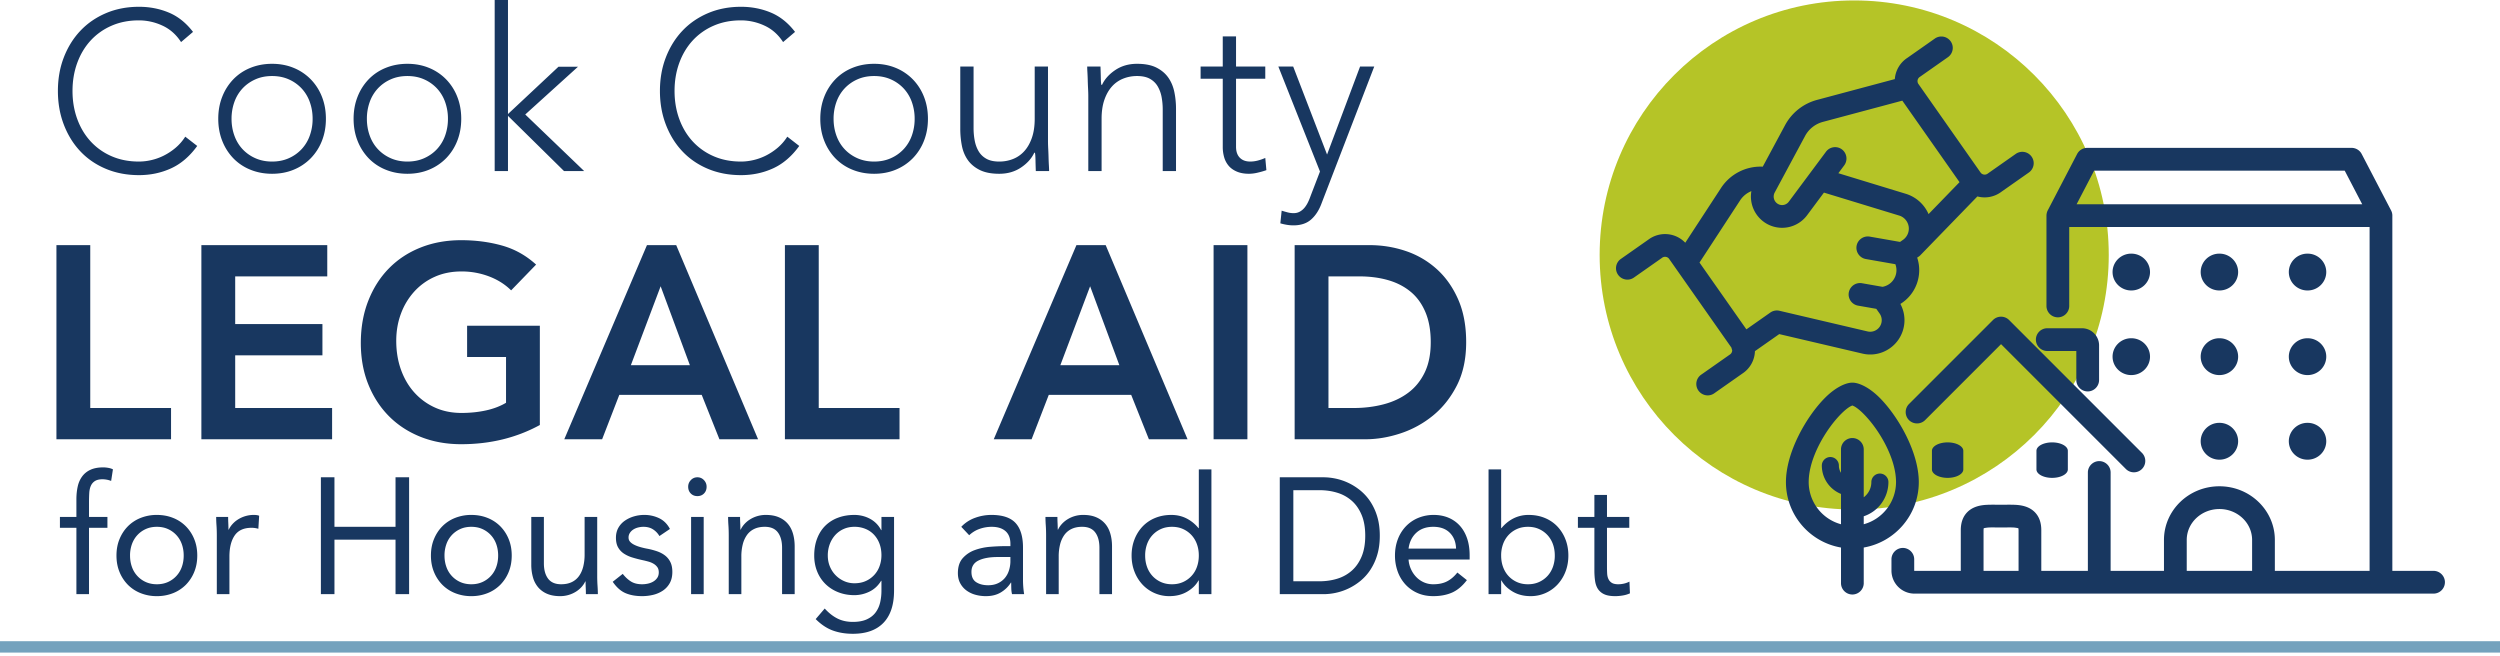
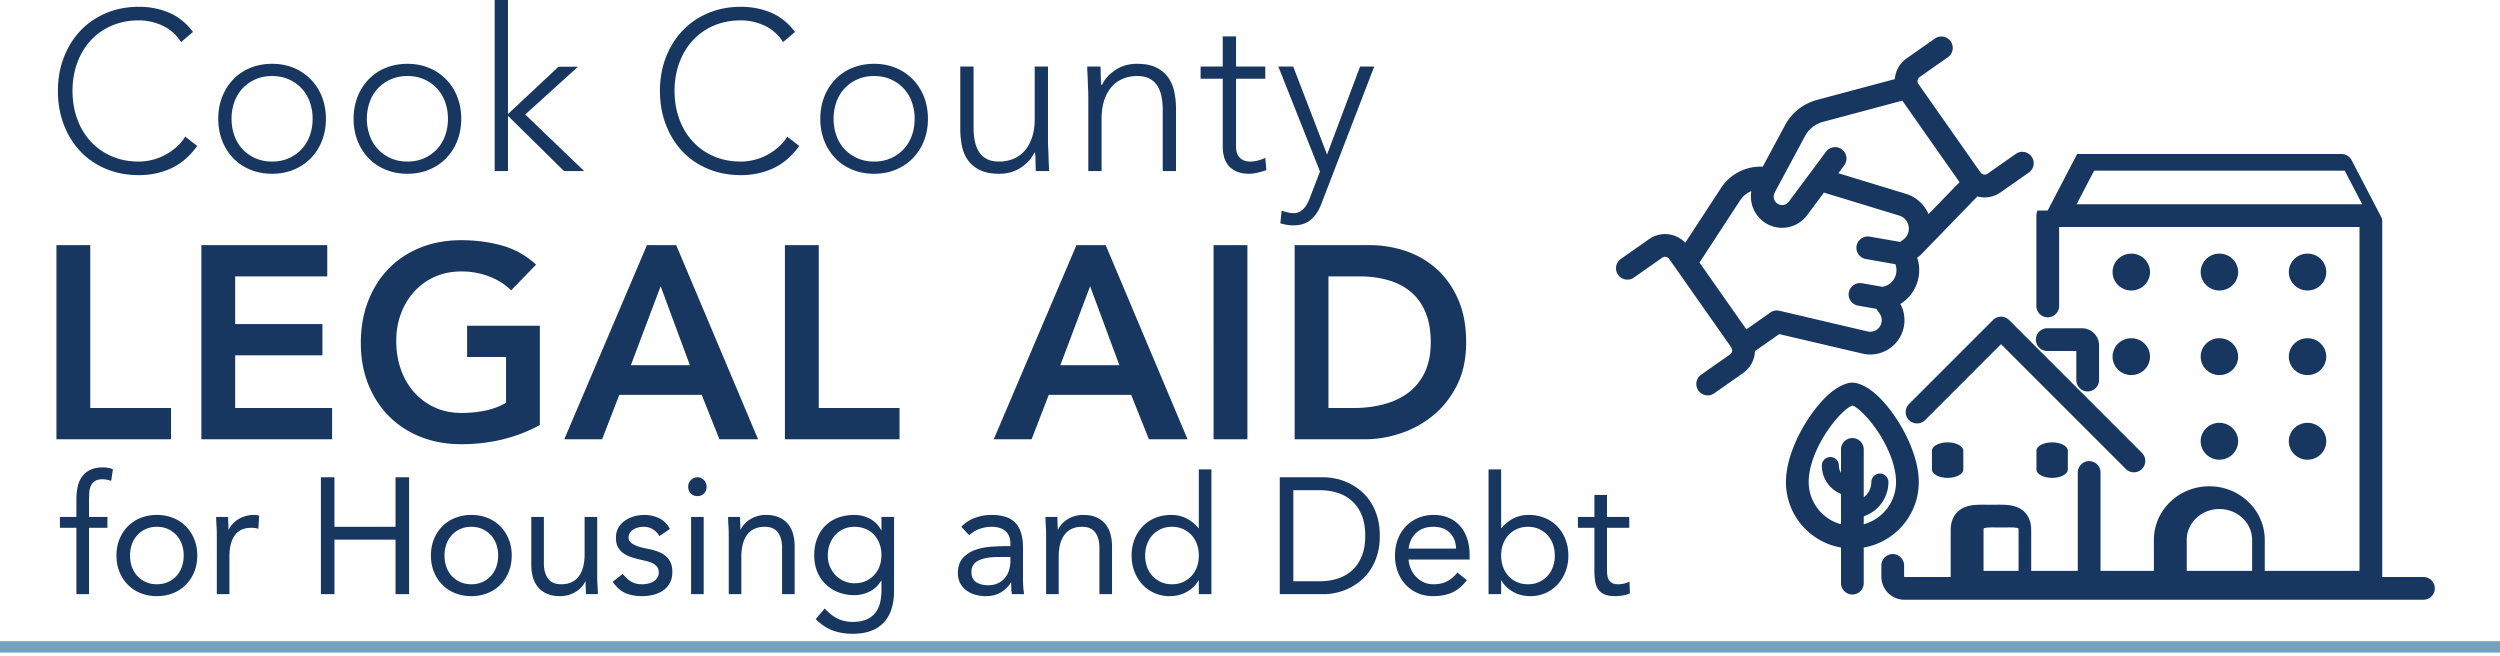
<svg xmlns="http://www.w3.org/2000/svg" xml:space="preserve" fill-rule="evenodd" stroke-linejoin="round" stroke-miterlimit="2" clip-rule="evenodd" viewBox="0 0 423 111">
  <path fill="#74a2bd" d="M0 108.492h423v1.926H0z" />
-   <path fill="#b5c427" fill-rule="nonzero" d="M356.802 43.144c0 23.787-19.283 43.07-43.071 43.07-23.787 0-43.07-19.283-43.07-43.07S289.944.074 313.73.074c23.788 0 43.071 19.283 43.071 43.07" />
-   <path fill="#183760" fill-rule="nonzero" d="M151.273 99.946c0 2.383-.597 4.194-1.79 5.432-1.195 1.238-2.922 1.858-5.182 1.858-1.258 0-2.392-.187-3.404-.559-1.011-.372-1.973-1.015-2.884-1.927l1.53-1.788c.675.745 1.39 1.308 2.147 1.69.757.382 1.627.573 2.611.573.948 0 1.736-.145 2.365-.433.629-.289 1.126-.68 1.49-1.173.365-.494.62-1.057.766-1.69a8.823 8.823 0 0 0 .219-1.983V98.27h-.055c-.51.838-1.176 1.452-1.996 1.843a5.784 5.784 0 0 1-2.515.587c-1.003 0-1.924-.168-2.762-.503a6.42 6.42 0 0 1-2.16-1.396 6.19 6.19 0 0 1-1.394-2.123c-.329-.82-.493-1.713-.493-2.682 0-1.06.164-2.02.493-2.876.328-.857.788-1.578 1.38-2.165a6.03 6.03 0 0 1 2.147-1.355c.838-.316 1.768-.474 2.789-.474.437 0 .874.051 1.312.153.437.103.861.26 1.271.475.41.214.78.484 1.107.81.329.326.602.703.82 1.131h.056v-2.234h2.132v12.485Zm124.402-10.642h-3.773v6.536c0 .428.01.824.028 1.187.019.363.09.68.22.95.127.27.318.484.572.642.257.158.62.238 1.095.238.31 0 .629-.038.957-.112a3.99 3.99 0 0 0 .929-.336l.083 1.984a4.801 4.801 0 0 1-1.218.363c-.446.074-.87.111-1.27.111-.767 0-1.377-.102-1.832-.307a2.515 2.515 0 0 1-1.067-.866c-.255-.372-.423-.833-.506-1.382-.081-.55-.123-1.16-.123-1.83v-7.178h-2.788v-1.843h2.788v-3.715h2.132v3.715h3.773v1.843ZM19.707 93.996c0-1.024.173-1.955.52-2.792.346-.838.82-1.56 1.421-2.165a6.304 6.304 0 0 1 2.16-1.41 7.306 7.306 0 0 1 2.734-.503c.985 0 1.896.167 2.735.502.81.316 1.545.797 2.16 1.411a6.606 6.606 0 0 1 1.421 2.165c.347.837.52 1.768.52 2.792 0 1.025-.173 1.956-.52 2.794a6.62 6.62 0 0 1-1.422 2.164 6.304 6.304 0 0 1-2.16 1.41 7.306 7.306 0 0 1-2.734.503 7.306 7.306 0 0 1-2.734-.502 6.304 6.304 0 0 1-2.16-1.41 6.606 6.606 0 0 1-1.421-2.165c-.347-.838-.52-1.77-.52-2.794Zm53.206 0c0-1.024.173-1.955.52-2.792.346-.838.82-1.56 1.421-2.165a6.304 6.304 0 0 1 2.16-1.41 7.306 7.306 0 0 1 2.734-.503c.985 0 1.896.167 2.735.502.81.316 1.545.797 2.16 1.411a6.606 6.606 0 0 1 1.421 2.165c.347.837.52 1.768.52 2.792 0 1.025-.173 1.956-.52 2.794a6.62 6.62 0 0 1-1.422 2.164 6.304 6.304 0 0 1-2.16 1.41 7.306 7.306 0 0 1-2.734.503 7.306 7.306 0 0 1-2.734-.502 6.304 6.304 0 0 1-2.16-1.41 6.622 6.622 0 0 1-1.421-2.165c-.347-.838-.52-1.77-.52-2.794Zm175.285 4.162c-.767 1.006-1.605 1.708-2.515 2.109-.913.4-1.969.6-3.172.6-1.003 0-1.906-.181-2.708-.544a6.076 6.076 0 0 1-2.035-1.466 6.476 6.476 0 0 1-1.287-2.18 7.89 7.89 0 0 1-.45-2.68c0-1.006.164-1.932.492-2.78a6.438 6.438 0 0 1 1.368-2.178 6.13 6.13 0 0 1 2.076-1.41 6.759 6.759 0 0 1 2.627-.503c.892 0 1.712.153 2.46.46a5.35 5.35 0 0 1 1.927 1.341c.538.587.952 1.304 1.245 2.15.291.848.437 1.812.437 2.892v.698h-10.336c.035.555.17 1.099.397 1.606.227.512.525.959.89 1.34.363.382.792.685 1.284.908a3.845 3.845 0 0 0 1.613.336c.928 0 1.714-.168 2.351-.503.638-.335 1.213-.829 1.724-1.48l1.612 1.284Zm-142.83-1.061c.418.54.879.968 1.38 1.285.501.316 1.135.475 1.9.475.328 0 .66-.038.998-.112.337-.075.642-.196.916-.363.273-.168.492-.377.656-.629.164-.251.246-.554.246-.907 0-.354-.077-.643-.232-.866a2.051 2.051 0 0 0-.615-.573 3.41 3.41 0 0 0-.875-.377 16.07 16.07 0 0 0-1.012-.251 21.26 21.26 0 0 1-1.722-.447 5.54 5.54 0 0 1-1.436-.657 3.065 3.065 0 0 1-.984-1.047c-.246-.428-.37-.978-.37-1.648 0-.633.138-1.192.41-1.676a3.597 3.597 0 0 1 1.095-1.2 5.3 5.3 0 0 1 1.53-.727 6.135 6.135 0 0 1 1.75-.251 5.749 5.749 0 0 1 2.53.558c.774.373 1.38.978 1.818 1.816l-1.777 1.2a3.346 3.346 0 0 0-1.08-1.13c-.447-.289-.99-.433-1.627-.433-.292 0-.588.037-.889.111-.3.075-.57.187-.806.336-.237.148-.433.34-.588.572a1.406 1.406 0 0 0-.233.796c0 .28.087.517.26.712.173.196.41.368.711.517.3.149.647.28 1.039.391.392.112.797.205 1.217.28a12.08 12.08 0 0 1 1.613.432c.51.177.957.415 1.34.712.382.298.683.67.902 1.118.219.447.328.996.328 1.648 0 .744-.146 1.378-.437 1.899-.281.509-.68.945-1.162 1.27-.5.334-1.056.575-1.641.713a7.878 7.878 0 0 1-1.873.223c-1.094 0-2.037-.172-2.83-.516-.793-.345-1.508-.983-2.146-1.914l1.695-1.34h.001Zm146.494-17.68h2.132v9.943h.056a6.3 6.3 0 0 1 2.035-1.648 5.598 5.598 0 0 1 2.557-.586c1.003 0 1.918.172 2.747.516.8.325 1.523.815 2.12 1.439a6.67 6.67 0 0 1 1.366 2.178c.328.838.492 1.75.492 2.737 0 .987-.164 1.9-.492 2.738a6.787 6.787 0 0 1-1.351 2.178 6.19 6.19 0 0 1-4.553 1.955c-1.149 0-2.156-.255-3.022-.768-.867-.512-1.5-1.14-1.9-1.885h-.055v2.318h-2.132V79.417ZM202.84 98.214h-.055c-.401.745-1.034 1.373-1.9 1.885-.866.513-1.873.768-3.021.768a6.185 6.185 0 0 1-4.553-1.955 6.754 6.754 0 0 1-1.353-2.178c-.328-.838-.492-1.75-.492-2.738 0-.986.164-1.899.492-2.737a6.655 6.655 0 0 1 1.367-2.178 6.12 6.12 0 0 1 2.119-1.439c.83-.344 1.745-.516 2.748-.516.93 0 1.781.195 2.556.586a6.3 6.3 0 0 1 2.037 1.648h.055v-9.943h2.132v21.115h-2.132v-2.318Zm-101.792-.782c0 .596.019 1.154.055 1.676.036.521.055.996.055 1.424h-2.024a20.9 20.9 0 0 0-.027-1.061 21.995 21.995 0 0 1-.027-1.09h-.055c-.146.317-.35.625-.615.922a4.442 4.442 0 0 1-.944.796 4.99 4.99 0 0 1-2.706.768c-.839 0-1.563-.13-2.174-.39a4.08 4.08 0 0 1-1.517-1.09 4.442 4.442 0 0 1-.889-1.69 7.758 7.758 0 0 1-.287-2.164V87.46h2.133v7.848c0 1.099.237 1.965.71 2.598.474.633 1.213.95 2.215.95.693 0 1.29-.122 1.791-.364a3.19 3.19 0 0 0 1.23-1.033c.32-.447.556-.978.711-1.592a8.33 8.33 0 0 0 .233-2.039V87.46h2.132v9.972Zm61.6-8.295a5.994 5.994 0 0 1 2.338-1.522 8.046 8.046 0 0 1 2.747-.49c1.896 0 3.263.457 4.102 1.37.838.912 1.257 2.299 1.257 4.16v5.615a15.305 15.305 0 0 0 .192 2.262h-2.05a4.66 4.66 0 0 1-.124-.991 38.734 38.734 0 0 1-.014-.964h-.054c-.42.67-.98 1.22-1.682 1.648-.701.428-1.544.642-2.529.642a6.538 6.538 0 0 1-1.845-.25 4.574 4.574 0 0 1-1.504-.741 3.64 3.64 0 0 1-1.025-1.215c-.256-.484-.383-1.043-.383-1.676 0-1.08.273-1.927.82-2.542a4.963 4.963 0 0 1 2.037-1.368 9.87 9.87 0 0 1 2.625-.559c.939-.074 1.8-.111 2.584-.111h.82v-.392c0-.95-.278-1.666-.834-2.15-.556-.484-1.335-.726-2.338-.726-.694 0-1.383.118-2.037.349a4.868 4.868 0 0 0-1.763 1.075l-1.34-1.424Zm148.849 3.506c-5.29-.913-9.315-5.524-9.315-11.075 0-5.034 3.46-11.105 6.633-14.277 1.707-1.705 3.446-2.55 4.606-2.55 1.16 0 2.9.845 4.606 2.55 3.172 3.172 6.633 9.243 6.633 14.277 0 5.55-4.025 10.16-9.315 11.074v6.087a1.933 1.933 0 0 1-1.924 1.863 1.933 1.933 0 0 1-1.924-1.863v-6.086Zm-298.57-3.339h-2.788v-1.843h2.788v-2.933c0-.8.073-1.531.22-2.192a4.495 4.495 0 0 1 .751-1.718 3.563 3.563 0 0 1 1.408-1.131c.583-.27 1.304-.405 2.16-.405.274 0 .565.028.875.084.31.055.565.14.766.25l-.301 1.956a4.23 4.23 0 0 0-1.45-.28c-.546 0-.975.099-1.284.294-.31.195-.542.465-.697.81-.155.345-.247.759-.274 1.243-.027.484-.04 1.005-.04 1.564v2.458h3.116v1.843H15.06v11.228h-2.133V89.304Zm203.61-8.546h7.438c.638 0 1.312.074 2.022.223a9.85 9.85 0 0 1 2.12.712c.7.326 1.375.75 2.024 1.271a8.413 8.413 0 0 1 1.707 1.885 9.509 9.509 0 0 1 1.176 2.542c.291.96.437 2.044.437 3.254s-.146 2.295-.437 3.254a9.509 9.509 0 0 1-1.176 2.542 8.413 8.413 0 0 1-1.707 1.885 9.934 9.934 0 0 1-2.024 1.27 9.78 9.78 0 0 1-2.12.713 9.816 9.816 0 0 1-2.022.223h-7.437V80.758h-.001Zm-93.233 9.803c0-.596-.018-1.154-.055-1.676a21.15 21.15 0 0 1-.054-1.424h2.023c0 .354.009.708.027 1.061.018.354.027.717.027 1.09h.055c.146-.317.351-.624.615-.922.276-.308.594-.576.944-.796a4.988 4.988 0 0 1 2.706-.768c.839 0 1.563.13 2.174.39.61.261 1.116.625 1.518 1.09.4.466.697 1.029.888 1.69.191.66.287 1.382.287 2.164v8.072h-2.132v-7.848c0-1.099-.237-1.965-.711-2.598-.474-.633-1.212-.95-2.215-.95-.692 0-1.29.122-1.79.364a3.193 3.193 0 0 0-1.231 1.033 4.687 4.687 0 0 0-.71 1.592 8.344 8.344 0 0 0-.233 2.04v6.367h-2.133v-9.971Zm-6.371-3.1h2.133v13.071h-2.133V87.461ZM177 90.56c0-.596-.018-1.154-.054-1.676a20.51 20.51 0 0 1-.055-1.424h2.023c0 .354.01.708.027 1.061.019.354.028.717.028 1.09h.054c.146-.317.351-.624.616-.922.276-.308.593-.576.943-.796a4.977 4.977 0 0 1 2.707-.768c.838 0 1.563.13 2.173.39a4.1 4.1 0 0 1 1.518 1.09c.4.466.697 1.029.888 1.69.192.66.287 1.382.287 2.164v8.072h-2.132v-7.848c0-1.099-.237-1.965-.711-2.598-.474-.633-1.212-.95-2.215-.95-.692 0-1.29.122-1.79.364a3.193 3.193 0 0 0-1.231 1.033 4.696 4.696 0 0 0-.71 1.592 8.344 8.344 0 0 0-.233 2.04v6.367H177V90.56Zm-140.315 0c0-.596-.018-1.154-.055-1.676a21.15 21.15 0 0 1-.054-1.424H38.6c0 .354.009.708.027 1.061.018.354.027.717.027 1.09h.055c.146-.317.351-.624.615-.922.276-.308.594-.576.944-.796a4.988 4.988 0 0 1 2.706-.768c.146 0 .292.009.438.028.146.018.292.056.437.111l-.136 2.207a3.888 3.888 0 0 0-1.149-.168c-1.312 0-2.265.433-2.857 1.3-.592.865-.888 2.052-.888 3.56v6.368h-2.133v-9.97l-.001-.001Zm17.608-9.803h2.296v8.379h10.335v-8.38h2.297v19.775h-2.297v-9.217H56.59v9.217h-2.296V80.758l-.001-.001Zm292.174-45.135c.005-.008.01-.015.012-.023l4.971-9.543a1.926 1.926 0 0 1 1.708-1.036h44.73c.719 0 1.377.4 1.708 1.036l4.957 9.515c.148.273.233.585.233.917 0 .01 0 .018-.002.027v60.076h6.972c1.056 0 1.925.869 1.925 1.925a1.934 1.934 0 0 1-1.925 1.925h-87.843a3.898 3.898 0 0 1-3.878-3.88v-1.97a1.934 1.934 0 0 1 1.925-1.881c1.039 0 1.9.842 1.924 1.881v1.97c0 .017.014.03.03.03h7.85V89.72c0-1.463.462-2.402 1.09-3.05.624-.64 1.483-1.032 2.566-1.185.885-.124 1.976-.084 3.156-.084 1.18 0 2.27-.04 3.156.084 1.083.153 1.943.545 2.566 1.185.63.648 1.09 1.587 1.09 3.05v6.872h7.85a.03.03 0 0 0 .03-.03V79.946c0-1.056.869-1.925 1.925-1.925s1.925.869 1.925 1.925v16.646h9.025V91.36c0-4.993 4.179-9.082 9.381-9.082 5.2 0 9.382 4.09 9.382 9.082v5.232h16.03V38.414h-50.823v13.43a1.935 1.935 0 0 1-1.925 1.851 1.936 1.936 0 0 1-1.926-1.851V36.516c0-.102.007-.203.02-.304l.003-.011c.03-.202.09-.393.178-.57l.004-.008v-.001ZM168.826 94.248c-1.367 0-2.451.195-3.253.587-.802.39-1.203 1.033-1.203 1.927 0 .819.268 1.4.806 1.745.538.345 1.208.517 2.01.517.62 0 1.162-.107 1.626-.321.444-.198.84-.489 1.163-.852a3.69 3.69 0 0 0 .71-1.243 5.193 5.193 0 0 0 .274-1.522v-.838h-2.133Zm-93.616-.252c0 .69.105 1.327.314 1.914a4.367 4.367 0 0 0 2.351 2.57c.556.25 1.18.377 1.873.377.693 0 1.317-.126 1.873-.378a4.368 4.368 0 0 0 2.352-2.57c.21-.586.314-1.223.314-1.913 0-.688-.105-1.326-.314-1.913a4.365 4.365 0 0 0-2.352-2.569c-.556-.252-1.18-.377-1.873-.377-.692 0-1.317.125-1.872.377a4.365 4.365 0 0 0-2.352 2.569 5.661 5.661 0 0 0-.314 1.913Zm178.784 0c0 .69.104 1.327.315 1.914.21.586.515 1.098.914 1.536.402.437.88.782 1.437 1.033.557.252 1.18.378 1.874.378.69 0 1.317-.126 1.87-.378a4.373 4.373 0 0 0 1.438-1.033c.4-.438.704-.95.915-1.536a5.618 5.618 0 0 0 .314-1.914c0-.688-.104-1.326-.314-1.913a4.495 4.495 0 0 0-.915-1.536 4.38 4.38 0 0 0-1.437-1.033c-.554-.252-1.18-.377-1.871-.377-.693 0-1.317.125-1.874.377a4.38 4.38 0 0 0-1.437 1.033 4.5 4.5 0 0 0-.914 1.536 5.638 5.638 0 0 0-.315 1.913Zm-51.155 0c0-.688-.105-1.326-.315-1.913a4.473 4.473 0 0 0-.916-1.536 4.361 4.361 0 0 0-1.435-1.033c-.556-.252-1.18-.377-1.873-.377-.693 0-1.317.125-1.873.377a4.361 4.361 0 0 0-1.435 1.033c-.401.438-.707.95-.916 1.536a5.638 5.638 0 0 0-.315 1.913c0 .69.105 1.327.315 1.914a4.49 4.49 0 0 0 .916 1.536c.4.437.88.782 1.435 1.033.556.252 1.18.378 1.873.378.693 0 1.317-.126 1.873-.378a4.367 4.367 0 0 0 2.351-2.57c.21-.586.315-1.223.315-1.913Zm-180.835 0c0 .69.104 1.327.314 1.914a4.367 4.367 0 0 0 2.351 2.57c.556.25 1.18.377 1.873.377.693 0 1.317-.126 1.873-.378a4.365 4.365 0 0 0 2.352-2.569c.21-.587.314-1.224.314-1.914 0-.688-.105-1.326-.314-1.913a4.365 4.365 0 0 0-2.352-2.569c-.556-.252-1.18-.377-1.873-.377-.692 0-1.317.125-1.873.377a4.361 4.361 0 0 0-1.435 1.033c-.4.438-.706.95-.916 1.536a5.661 5.661 0 0 0-.314 1.913Zm118.06 0c0 .67.118 1.29.355 1.858a4.588 4.588 0 0 0 2.406 2.472c.546.242 1.13.363 1.75.363.729 0 1.376-.13 1.94-.391a4.343 4.343 0 0 0 2.325-2.556c.2-.568.3-1.168.3-1.801 0-.708-.109-1.355-.328-1.941a4.482 4.482 0 0 0-.93-1.523 4.091 4.091 0 0 0-1.448-.991 4.837 4.837 0 0 0-1.86-.35c-.674 0-1.29.126-1.845.378a4.228 4.228 0 0 0-1.422 1.033c-.399.45-.71.971-.916 1.536a5.45 5.45 0 0 0-.328 1.913h.001Zm78.769 4.358h4.374c1.112 0 2.142-.15 3.091-.447a6.578 6.578 0 0 0 2.46-1.383c.694-.624 1.239-1.42 1.64-2.388.4-.968.601-2.132.601-3.491 0-1.36-.2-2.523-.6-3.491-.402-.969-.947-1.765-1.64-2.388a6.564 6.564 0 0 0-2.46-1.383c-.95-.298-1.98-.447-3.092-.447h-4.374v15.418Zm162.223-1.762V91.36c0-2.911-2.5-5.232-5.53-5.232-3.034 0-5.531 2.321-5.531 5.232v5.232h11.061Zm-39.515 0V89.72c0-.11-.02-.255-.037-.345a5.99 5.99 0 0 0-.778-.12c-.645-.032-1.375-.003-2.149-.003s-1.504-.029-2.148.004a5.862 5.862 0 0 0-.779.119 2.52 2.52 0 0 0-.034.345v6.872h5.925Zm-95.175-3.769c-.037-1.117-.392-2.01-1.067-2.68-.674-.671-1.603-1.006-2.788-1.006-1.185 0-2.142.335-2.872 1.005-.727.67-1.166 1.564-1.312 2.681h8.04-.001Zm68.978-4.12a7.41 7.41 0 0 0 5.464-7.135c0-4.093-2.927-8.975-5.505-11.554-.497-.498-.978-.905-1.423-1.181a3.623 3.623 0 0 0-.46-.225 3.623 3.623 0 0 0-.46.225c-.446.276-.926.683-1.423 1.18-2.578 2.58-5.507 7.462-5.507 11.555a7.41 7.41 0 0 0 5.466 7.135v-5.13a5.18 5.18 0 0 1-3.244-4.8c0-.792.652-1.444 1.444-1.444.792 0 1.444.652 1.444 1.444 0 .451.13.871.356 1.226v-4.02a1.933 1.933 0 0 1 1.924-1.863c1.033 0 1.891.831 1.924 1.863v8.162a3.214 3.214 0 0 0 1.289-2.573c0-.792.652-1.444 1.444-1.444.792 0 1.444.652 1.444 1.444a6.112 6.112 0 0 1-4.177 5.789v1.346ZM116.44 82.35c0-.429.15-.801.452-1.118.3-.316.67-.474 1.107-.474.437 0 .806.158 1.107.474.3.317.451.69.451 1.118 0 .465-.146.847-.437 1.145-.292.298-.665.447-1.121.447-.456 0-.83-.15-1.121-.447-.292-.298-.438-.68-.438-1.145Zm213.098-1.495c-1.465 0-2.655-.64-2.655-1.428V76.28c0-.79 1.19-1.428 2.655-1.428 1.464 0 2.654.639 2.654 1.428v3.146c0 .788-1.19 1.428-2.654 1.428v.001Zm17.686 0c-1.465 0-2.657-.64-2.657-1.428V76.28c0-.79 1.192-1.428 2.657-1.428 1.464 0 2.654.639 2.654 1.428v3.146c0 .788-1.19 1.428-2.654 1.428v.001Zm-8.647-22.624-12.851 12.854a1.936 1.936 0 0 1-2.724 0 1.936 1.936 0 0 1 0-2.723l14.214-14.215a1.926 1.926 0 0 1 2.722 0L362.42 76.63c.75.75.75 1.97 0 2.722a1.928 1.928 0 0 1-2.724 0l-21.119-21.12v-.001Zm51.805 13.312h.053c1.772 0 3.167 1.418 3.167 3.117 0 1.682-1.368 3.09-3.114 3.118h-.053c-1.77 0-3.168-1.418-3.168-3.117 0-1.685 1.37-3.09 3.115-3.118Zm-14.91 0h.053c1.77 0 3.167 1.418 3.167 3.117 0 1.682-1.37 3.09-3.114 3.118h-.053c-1.772 0-3.17-1.418-3.17-3.117 0-1.685 1.37-3.09 3.117-3.118Zm-284.13.368c-3.966 2.165-8.401 3.248-13.306 3.248-2.483 0-4.761-.41-6.835-1.23-2.074-.82-3.86-1.98-5.36-3.48-1.498-1.5-2.672-3.301-3.52-5.405-.847-2.103-1.271-4.438-1.271-7.005 0-2.63.424-5.019 1.272-7.168.847-2.15 2.02-3.982 3.52-5.498 1.498-1.516 3.285-2.683 5.359-3.503 2.074-.82 4.352-1.23 6.835-1.23 2.452 0 4.753.302 6.903.905 2.15.603 4.072 1.678 5.768 3.225l-4.224 4.36c-1.03-1.02-2.278-1.809-3.747-2.365a13.027 13.027 0 0 0-4.655-.835c-1.665 0-3.172.301-4.519.904a10.338 10.338 0 0 0-3.474 2.506 11.428 11.428 0 0 0-2.248 3.735c-.53 1.422-.795 2.953-.795 4.593 0 1.763.265 3.386.795 4.871.53 1.485 1.279 2.768 2.248 3.85a10.462 10.462 0 0 0 3.474 2.553c1.347.618 2.854.928 4.519.928 1.454 0 2.823-.14 4.11-.418 1.287-.278 2.43-.711 3.43-1.3v-7.747h-6.586v-5.29h12.308v16.796h-.001Zm41.465-30.435h5.723v27.558h13.67v5.29h-19.393V41.475v.001Zm-98.734 0h21.3v5.289H39.795v8.072h14.76v5.29h-14.76v8.907h16.396v5.29H34.073V41.475v.001Zm184.981 0h12.67c2.121 0 4.166.332 6.134.997a14.815 14.815 0 0 1 5.221 3.04c1.515 1.36 2.726 3.069 3.634 5.126.908 2.057 1.363 4.477 1.363 7.26 0 2.815-.522 5.25-1.566 7.308-1.047 2.057-2.394 3.758-4.043 5.103a17.115 17.115 0 0 1-5.496 3.016c-2.014.665-3.99.997-5.925.997h-11.992V41.476Zm-109.59 0h4.95l13.852 32.847h-6.54l-2.997-7.515h-13.943l-2.907 7.515h-6.404l13.989-32.847Zm95.875 0h5.722v32.847h-5.722V41.476Zm-195.79 0h5.722v27.558h13.67v5.29H9.548V41.475l.001.001Zm172.583 0h4.95l13.852 32.847h-6.54l-2.997-7.515h-13.943l-2.907 7.515h-6.404l13.989-32.847Zm46.915 27.558c1.786 0 3.472-.208 5.064-.626 1.59-.417 2.973-1.067 4.154-1.949 1.183-.88 2.114-2.025 2.795-3.433.68-1.407 1.021-3.116 1.021-5.127 0-1.979-.303-3.68-.908-5.103-.605-1.423-1.446-2.575-2.522-3.456-1.075-.882-2.345-1.531-3.814-1.949-1.47-.417-3.08-.626-4.838-.626h-5.223v22.27h4.271v-.001Zm91.557-55.65a4.696 4.696 0 0 1 2.105-3.582l4.71-3.307a1.93 1.93 0 0 1 1.062-.319c1.057 0 1.926.869 1.926 1.926 0 .607-.288 1.181-.775 1.544l-4.729 3.32-.067.045a.851.851 0 0 0-.27 1.155l10.574 15.066a.858.858 0 0 0 1.182.14l.063-.045 4.729-3.32a1.93 1.93 0 0 1 1.062-.319c1.057 0 1.926.869 1.926 1.926 0 .607-.288 1.181-.775 1.544l-4.713 3.308a4.703 4.703 0 0 1-4.04.77l-9.636 9.936a1.878 1.878 0 0 1-.446.342l-.104.082a6.695 6.695 0 0 1-.097 4.505 6.69 6.69 0 0 1-2.746 3.325 5.812 5.812 0 0 1-.33 6.043c-1.378 1.997-3.847 2.927-6.166 2.341l-14.002-3.281-4.112 2.885a4.69 4.69 0 0 1-2.112 3.783l-4.712 3.307a1.925 1.925 0 0 1-1.17.396 1.936 1.936 0 0 1-1.926-1.926c0-.655.335-1.267.886-1.621l4.73-3.32c.02-.015.044-.03.065-.044a.85.85 0 0 0 .39-.736 2.037 2.037 0 0 1-.12-.418l-.002-.004-10.574-15.065a.854.854 0 0 0-1.178-.14.814.814 0 0 1-.064.047l-4.73 3.32c-.316.21-.686.321-1.065.321a1.935 1.935 0 0 1-1.926-1.926c0-.609.289-1.184.779-1.547l4.712-3.307a4.718 4.718 0 0 1 6.228.537l6.046-9.255a7.993 7.993 0 0 1 6.977-3.619l.087.007 3.766-7.004a8.682 8.682 0 0 1 5.422-4.297l13.16-3.52v.001Zm30.709 46.005h-4.916a1.934 1.934 0 0 1-1.925-1.925c0-1.056.869-1.925 1.925-1.925h5.865c1.601 0 2.902 1.3 2.902 2.902v5.865a1.934 1.934 0 0 1-1.925 1.925 1.934 1.934 0 0 1-1.926-1.925v-4.917Zm39.08-2.16h.042c1.772 0 3.167 1.418 3.167 3.117 0 1.682-1.368 3.09-3.114 3.117l-.053.001c-1.77 0-3.168-1.419-3.168-3.117 0-1.689 1.375-3.096 3.126-3.118Zm-14.912 0h.044c1.77 0 3.167 1.418 3.167 3.117 0 1.682-1.37 3.09-3.114 3.117l-.053.001c-1.772 0-3.17-1.419-3.17-3.117 0-1.689 1.375-3.096 3.126-3.118Zm-14.91 0h.042c1.772 0 3.17 1.418 3.17 3.117 0 1.682-1.37 3.09-3.117 3.117l-.053.001c-1.77 0-3.167-1.419-3.167-3.117 0-1.689 1.375-3.096 3.126-3.118h-.001Zm-171.173 4.568-4.95-13.362-5.041 13.362h9.991Zm-72.668 0-4.95-13.362-5.041 13.362h9.991ZM296.334 32.34a4.094 4.094 0 0 0-1.915 1.576l-6.863 10.508 7.933 11.302 4.052-2.844a1.926 1.926 0 0 1 1.545-.299l14.873 3.487a1.953 1.953 0 0 0 2.077-3.012l-.566-.803-3.15-.552a1.933 1.933 0 0 1-1.533-1.885 1.935 1.935 0 0 1 2.199-1.907l3.546.621.146-.034a2.856 2.856 0 0 0 2.016-1.767c.252-.66.245-1.381.003-2.027l-5-.876a1.936 1.936 0 0 1-1.563-2.229 1.936 1.936 0 0 1 2.229-1.564l5.124.898.501-.351a2.325 2.325 0 0 0 .961-2.238c-.132-.868-.74-1.587-1.536-1.849l-12.803-3.907-2.864 3.849a5.269 5.269 0 0 1-6.843 1.405 5.302 5.302 0 0 1-2.569-5.502Zm79.147 10.575h.044c1.77 0 3.167 1.418 3.167 3.117 0 1.682-1.37 3.089-3.114 3.117h-.053c-1.772 0-3.17-1.418-3.17-3.117 0-1.688 1.375-3.095 3.126-3.117Zm14.912 0h.042c1.772 0 3.167 1.418 3.167 3.117 0 1.682-1.368 3.089-3.114 3.117h-.053c-1.77 0-3.168-1.418-3.168-3.117 0-1.688 1.375-3.095 3.126-3.117Zm-29.821 0h.041c1.772 0 3.17 1.418 3.17 3.117 0 1.682-1.37 3.089-3.117 3.117h-.053c-1.77 0-3.167-1.418-3.167-3.117 0-1.688 1.375-3.095 3.126-3.117Zm-136.967-8.497c-.425 1.149-1.012 2.055-1.763 2.719-.749.663-1.748.995-2.997.995-.375 0-.75-.032-1.125-.096a9.61 9.61 0 0 1-1.087-.249l.225-2.143c.325.102.656.197.994.287.337.089.68.134 1.03.134.4 0 .756-.09 1.068-.268.313-.18.581-.409.806-.69.225-.28.419-.593.581-.938.163-.344.306-.695.431-1.052l1.573-4.097-7.045-17.764h2.511l5.733 14.893 5.586-14.893h2.398l-8.92 23.162h.001Zm98.268-17.388-13.436 3.593a4.837 4.837 0 0 0-3.022 2.392c0 .002 0 .003-.002.004 0 0-5.14 9.57-5.138 9.564a1.446 1.446 0 0 0 .557 1.927 1.404 1.404 0 0 0 1.825-.373l6.302-8.466a1.925 1.925 0 0 1 2.691-.395 1.937 1.937 0 0 1 .398 2.694l-.996 1.338 11.52 3.516a6.17 6.17 0 0 1 3.74 3.401l5.24-5.403-9.68-13.792h.001Zm77.814 17.534-2.964-5.692h-42.398l-2.964 5.692h48.326Zm-264.453-9.87c-1.275 1.761-2.749 3.024-4.423 3.79s-3.485 1.149-5.434 1.149c-2.024 0-3.88-.351-5.566-1.053s-3.129-1.685-4.328-2.948c-1.2-1.263-2.136-2.77-2.81-4.518-.676-1.748-1.013-3.656-1.013-5.723 0-2.068.337-3.97 1.012-5.705.675-1.735 1.612-3.235 2.81-4.498 1.2-1.264 2.643-2.253 4.33-2.968 1.686-.714 3.541-1.071 5.565-1.071 1.799 0 3.48.325 5.04.976 1.562.65 2.93 1.742 4.104 3.273l-2.023 1.723c-.825-1.276-1.88-2.208-3.167-2.795a9.445 9.445 0 0 0-3.954-.88c-1.724 0-3.28.306-4.666.919a10.393 10.393 0 0 0-3.542 2.526c-.974 1.072-1.724 2.336-2.248 3.79-.525 1.455-.787 3.025-.787 4.71 0 1.684.262 3.254.787 4.709.524 1.455 1.274 2.718 2.248 3.79a10.409 10.409 0 0 0 3.542 2.527c1.387.612 2.942.919 4.666.919.675 0 1.374-.083 2.099-.25a9.368 9.368 0 0 0 2.117-.765 10.159 10.159 0 0 0 1.968-1.302 8.268 8.268 0 0 0 1.649-1.895l2.024 1.57Zm-101.865 0c-1.274 1.761-2.748 3.024-4.422 3.79-1.674.766-3.485 1.149-5.434 1.149-2.024 0-3.88-.351-5.566-1.053s-3.13-1.685-4.328-2.948c-1.2-1.263-2.137-2.77-2.811-4.518-.675-1.748-1.012-3.656-1.012-5.723 0-2.068.337-3.97 1.012-5.705.674-1.735 1.611-3.235 2.81-4.498 1.2-1.264 2.643-2.253 4.33-2.968 1.686-.714 3.54-1.071 5.565-1.071 1.799 0 3.479.325 5.04.976 1.562.65 2.93 1.742 4.104 3.273l-2.024 1.723c-.824-1.276-1.88-2.208-3.166-2.795a9.445 9.445 0 0 0-3.954-.88c-1.724 0-3.28.306-4.666.919a10.393 10.393 0 0 0-3.542 2.526c-.975 1.072-1.724 2.336-2.249 3.79-.524 1.455-.787 3.025-.787 4.71 0 1.684.263 3.254.787 4.709.525 1.455 1.274 2.718 2.25 3.79a10.389 10.389 0 0 0 3.54 2.527c1.387.612 2.943.919 4.667.919a9.33 9.33 0 0 0 2.098-.25 9.393 9.393 0 0 0 2.118-.765 10.151 10.151 0 0 0 1.967-1.302 8.273 8.273 0 0 0 1.65-1.895l2.023 1.57Zm143.951-.727c0 .331.013.733.038 1.205.025.473.044.951.056 1.436.013.485.031.938.056 1.36.025.42.038.746.038.975h-2.249a105.94 105.94 0 0 1-.056-1.914c-.013-.612-.044-1.008-.094-1.187h-.112c-.45.97-1.2 1.806-2.249 2.508-1.05.702-2.273 1.053-3.673 1.053-1.349 0-2.454-.217-3.317-.65-.862-.435-1.536-1.003-2.023-1.704-.487-.703-.819-1.513-.993-2.432a15.049 15.049 0 0 1-.263-2.833V11.256h2.249v10.413c0 .715.062 1.41.187 2.087.125.676.344 1.282.656 1.818.312.536.75.964 1.312 1.283.562.319 1.293.479 2.192.479.825 0 1.606-.147 2.343-.44a5.035 5.035 0 0 0 1.91-1.34c.538-.6.963-1.353 1.275-2.26.312-.906.469-1.971.469-3.196v-8.844h2.248v12.711ZM59.828 20.1c0-1.353.225-2.597.674-3.733a8.94 8.94 0 0 1 1.874-2.948 8.338 8.338 0 0 1 2.886-1.934c1.125-.459 2.349-.689 3.673-.689 1.324 0 2.542.23 3.654.69a8.554 8.554 0 0 1 2.886 1.933 8.782 8.782 0 0 1 1.892 2.948c.45 1.136.675 2.38.675 3.733 0 1.352-.225 2.597-.675 3.733a8.782 8.782 0 0 1-1.892 2.948 8.569 8.569 0 0 1-2.886 1.933c-1.112.46-2.33.689-3.654.689-1.324 0-2.548-.23-3.673-.69a8.328 8.328 0 0 1-2.886-1.932 8.956 8.956 0 0 1-1.874-2.948c-.45-1.136-.674-2.38-.674-3.733Zm-22.899 0c0-1.353.225-2.597.675-3.733a8.924 8.924 0 0 1 1.874-2.948 8.338 8.338 0 0 1 2.886-1.934c1.124-.459 2.348-.689 3.672-.689 1.325 0 2.543.23 3.655.69a8.59 8.59 0 0 1 2.885 1.933 8.785 8.785 0 0 1 1.893 2.948c.45 1.136.674 2.38.674 3.733 0 1.352-.224 2.597-.674 3.733a8.8 8.8 0 0 1-1.893 2.948 8.59 8.59 0 0 1-2.885 1.933c-1.112.46-2.33.689-3.655.689-1.324 0-2.548-.23-3.672-.69a8.328 8.328 0 0 1-2.886-1.932 8.94 8.94 0 0 1-1.874-2.948c-.45-1.136-.675-2.38-.675-3.733Zm101.865 0c0-1.353.225-2.597.674-3.733a8.924 8.924 0 0 1 1.874-2.948 8.338 8.338 0 0 1 2.886-1.934c1.124-.459 2.349-.689 3.673-.689 1.324 0 2.542.23 3.654.69a8.59 8.59 0 0 1 2.885 1.933 8.785 8.785 0 0 1 1.893 2.948c.45 1.136.675 2.38.675 3.733 0 1.352-.225 2.597-.675 3.733a8.8 8.8 0 0 1-1.893 2.948 8.59 8.59 0 0 1-2.885 1.933c-1.112.46-2.33.689-3.654.689-1.324 0-2.549-.23-3.673-.69a8.328 8.328 0 0 1-2.886-1.932 8.94 8.94 0 0 1-1.874-2.948c-.45-1.136-.674-2.38-.674-3.733Zm75.291-6.777h-4.947v11.524c0 .791.213 1.404.637 1.838.425.434 1.012.65 1.762.65.425 0 .856-.057 1.293-.172.43-.112.849-.259 1.255-.44l.188 2.067c-.425.153-.912.294-1.462.421a6.54 6.54 0 0 1-1.461.192c-.8 0-1.487-.121-2.062-.364-.575-.242-1.037-.568-1.387-.976a3.865 3.865 0 0 1-.768-1.436 6.268 6.268 0 0 1-.243-1.78V13.323h-3.748v-2.067h3.748V6.164h2.248v5.092h4.947v2.067ZM83.7 0h2.25v19.296l8.544-8.002h3.299l-8.92 8.078 9.969 9.571h-3.41l-9.482-9.34v9.34H83.7V0Zm100.441 16.233c0-.332-.013-.734-.037-1.206-.025-.472-.044-.95-.057-1.436a41.15 41.15 0 0 0-.056-1.359c-.021-.325-.034-.65-.037-.976h2.248c.025.664.044 1.302.056 1.914.013.613.044 1.008.094 1.187h.113c.45-.97 1.199-1.806 2.248-2.508 1.05-.702 2.274-1.053 3.673-1.053 1.35 0 2.449.217 3.298.651.85.434 1.518 1.002 2.005 1.704.487.702.825 1.512 1.012 2.431.188.919.281 1.863.281 2.833v10.528h-2.249V18.53c0-.715-.062-1.41-.187-2.087a5.617 5.617 0 0 0-.656-1.818 3.465 3.465 0 0 0-1.311-1.283c-.563-.319-1.293-.478-2.193-.478-.824 0-1.605.147-2.342.44a5.05 5.05 0 0 0-1.912 1.34c-.537.6-.962 1.353-1.274 2.259-.312.906-.468 1.972-.468 3.197v8.843h-2.25v-12.71h.001ZM62.077 20.1c0 .995.156 1.933.468 2.814.312.88.768 1.646 1.368 2.297.6.65 1.324 1.168 2.174 1.55.85.383 1.799.575 2.848.575 1.05 0 1.999-.192 2.848-.575.85-.382 1.574-.9 2.174-1.55a6.603 6.603 0 0 0 1.368-2.297 8.368 8.368 0 0 0 .468-2.814 8.36 8.36 0 0 0-.468-2.814 6.603 6.603 0 0 0-1.368-2.297 6.623 6.623 0 0 0-2.174-1.551c-.85-.383-1.799-.574-2.848-.574-1.05 0-1.999.191-2.848.574a6.605 6.605 0 0 0-2.174 1.55 6.616 6.616 0 0 0-1.368 2.298 8.37 8.37 0 0 0-.468 2.814Zm-22.9 0c0 .995.157 1.933.47 2.814.312.88.768 1.646 1.367 2.297a6.605 6.605 0 0 0 2.174 1.55c.85.383 1.799.575 2.848.575 1.05 0 2-.192 2.849-.575a6.616 6.616 0 0 0 2.173-1.55 6.603 6.603 0 0 0 1.368-2.297 8.343 8.343 0 0 0 .469-2.814c0-.996-.156-1.934-.469-2.814a6.603 6.603 0 0 0-1.368-2.297 6.619 6.619 0 0 0-2.173-1.551c-.85-.383-1.8-.574-2.849-.574-1.05 0-1.998.191-2.848.574-.85.383-1.574.9-2.174 1.55a6.616 6.616 0 0 0-1.368 2.298 8.37 8.37 0 0 0-.468 2.814h-.001Zm101.865 0c0 .995.156 1.933.469 2.814.312.88.768 1.646 1.368 2.297.6.65 1.324 1.168 2.173 1.55.85.383 1.8.575 2.849.575 1.049 0 1.998-.192 2.848-.575a6.605 6.605 0 0 0 2.174-1.55 6.603 6.603 0 0 0 1.368-2.297 8.368 8.368 0 0 0 .468-2.814 8.36 8.36 0 0 0-.468-2.814 6.603 6.603 0 0 0-1.368-2.297 6.623 6.623 0 0 0-2.174-1.551c-.85-.383-1.799-.574-2.848-.574-1.05 0-2 .191-2.849.574a6.616 6.616 0 0 0-2.173 1.55 6.616 6.616 0 0 0-1.368 2.298 8.37 8.37 0 0 0-.469 2.814Z" />
+   <path fill="#183760" fill-rule="nonzero" d="M151.273 99.946c0 2.383-.597 4.194-1.79 5.432-1.195 1.238-2.922 1.858-5.182 1.858-1.258 0-2.392-.187-3.404-.559-1.011-.372-1.973-1.015-2.884-1.927l1.53-1.788c.675.745 1.39 1.308 2.147 1.69.757.382 1.627.573 2.611.573.948 0 1.736-.145 2.365-.433.629-.289 1.126-.68 1.49-1.173.365-.494.62-1.057.766-1.69a8.823 8.823 0 0 0 .219-1.983V98.27h-.055c-.51.838-1.176 1.452-1.996 1.843a5.784 5.784 0 0 1-2.515.587c-1.003 0-1.924-.168-2.762-.503a6.42 6.42 0 0 1-2.16-1.396 6.19 6.19 0 0 1-1.394-2.123c-.329-.82-.493-1.713-.493-2.682 0-1.06.164-2.02.493-2.876.328-.857.788-1.578 1.38-2.165a6.03 6.03 0 0 1 2.147-1.355c.838-.316 1.768-.474 2.789-.474.437 0 .874.051 1.312.153.437.103.861.26 1.271.475.41.214.78.484 1.107.81.329.326.602.703.82 1.131h.056v-2.234h2.132v12.485Zm124.402-10.642h-3.773v6.536c0 .428.01.824.028 1.187.019.363.09.68.22.95.127.27.318.484.572.642.257.158.62.238 1.095.238.31 0 .629-.038.957-.112a3.99 3.99 0 0 0 .929-.336l.083 1.984a4.801 4.801 0 0 1-1.218.363c-.446.074-.87.111-1.27.111-.767 0-1.377-.102-1.832-.307a2.515 2.515 0 0 1-1.067-.866c-.255-.372-.423-.833-.506-1.382-.081-.55-.123-1.16-.123-1.83v-7.178h-2.788v-1.843h2.788v-3.715h2.132v3.715h3.773v1.843ZM19.707 93.996c0-1.024.173-1.955.52-2.792.346-.838.82-1.56 1.421-2.165a6.304 6.304 0 0 1 2.16-1.41 7.306 7.306 0 0 1 2.734-.503c.985 0 1.896.167 2.735.502.81.316 1.545.797 2.16 1.411a6.606 6.606 0 0 1 1.421 2.165c.347.837.52 1.768.52 2.792 0 1.025-.173 1.956-.52 2.794a6.62 6.62 0 0 1-1.422 2.164 6.304 6.304 0 0 1-2.16 1.41 7.306 7.306 0 0 1-2.734.503 7.306 7.306 0 0 1-2.734-.502 6.304 6.304 0 0 1-2.16-1.41 6.606 6.606 0 0 1-1.421-2.165c-.347-.838-.52-1.77-.52-2.794Zm53.206 0c0-1.024.173-1.955.52-2.792.346-.838.82-1.56 1.421-2.165a6.304 6.304 0 0 1 2.16-1.41 7.306 7.306 0 0 1 2.734-.503c.985 0 1.896.167 2.735.502.81.316 1.545.797 2.16 1.411a6.606 6.606 0 0 1 1.421 2.165c.347.837.52 1.768.52 2.792 0 1.025-.173 1.956-.52 2.794a6.62 6.62 0 0 1-1.422 2.164 6.304 6.304 0 0 1-2.16 1.41 7.306 7.306 0 0 1-2.734.503 7.306 7.306 0 0 1-2.734-.502 6.304 6.304 0 0 1-2.16-1.41 6.622 6.622 0 0 1-1.421-2.165c-.347-.838-.52-1.77-.52-2.794Zm175.285 4.162c-.767 1.006-1.605 1.708-2.515 2.109-.913.4-1.969.6-3.172.6-1.003 0-1.906-.181-2.708-.544a6.076 6.076 0 0 1-2.035-1.466 6.476 6.476 0 0 1-1.287-2.18 7.89 7.89 0 0 1-.45-2.68c0-1.006.164-1.932.492-2.78a6.438 6.438 0 0 1 1.368-2.178 6.13 6.13 0 0 1 2.076-1.41 6.759 6.759 0 0 1 2.627-.503c.892 0 1.712.153 2.46.46a5.35 5.35 0 0 1 1.927 1.341c.538.587.952 1.304 1.245 2.15.291.848.437 1.812.437 2.892v.698h-10.336c.035.555.17 1.099.397 1.606.227.512.525.959.89 1.34.363.382.792.685 1.284.908a3.845 3.845 0 0 0 1.613.336c.928 0 1.714-.168 2.351-.503.638-.335 1.213-.829 1.724-1.48l1.612 1.284Zm-142.83-1.061c.418.54.879.968 1.38 1.285.501.316 1.135.475 1.9.475.328 0 .66-.038.998-.112.337-.075.642-.196.916-.363.273-.168.492-.377.656-.629.164-.251.246-.554.246-.907 0-.354-.077-.643-.232-.866a2.051 2.051 0 0 0-.615-.573 3.41 3.41 0 0 0-.875-.377 16.07 16.07 0 0 0-1.012-.251 21.26 21.26 0 0 1-1.722-.447 5.54 5.54 0 0 1-1.436-.657 3.065 3.065 0 0 1-.984-1.047c-.246-.428-.37-.978-.37-1.648 0-.633.138-1.192.41-1.676a3.597 3.597 0 0 1 1.095-1.2 5.3 5.3 0 0 1 1.53-.727 6.135 6.135 0 0 1 1.75-.251 5.749 5.749 0 0 1 2.53.558c.774.373 1.38.978 1.818 1.816l-1.777 1.2a3.346 3.346 0 0 0-1.08-1.13c-.447-.289-.99-.433-1.627-.433-.292 0-.588.037-.889.111-.3.075-.57.187-.806.336-.237.148-.433.34-.588.572a1.406 1.406 0 0 0-.233.796c0 .28.087.517.26.712.173.196.41.368.711.517.3.149.647.28 1.039.391.392.112.797.205 1.217.28a12.08 12.08 0 0 1 1.613.432c.51.177.957.415 1.34.712.382.298.683.67.902 1.118.219.447.328.996.328 1.648 0 .744-.146 1.378-.437 1.899-.281.509-.68.945-1.162 1.27-.5.334-1.056.575-1.641.713a7.878 7.878 0 0 1-1.873.223c-1.094 0-2.037-.172-2.83-.516-.793-.345-1.508-.983-2.146-1.914l1.695-1.34h.001Zm146.494-17.68h2.132v9.943h.056a6.3 6.3 0 0 1 2.035-1.648 5.598 5.598 0 0 1 2.557-.586c1.003 0 1.918.172 2.747.516.8.325 1.523.815 2.12 1.439a6.67 6.67 0 0 1 1.366 2.178c.328.838.492 1.75.492 2.737 0 .987-.164 1.9-.492 2.738a6.787 6.787 0 0 1-1.351 2.178 6.19 6.19 0 0 1-4.553 1.955c-1.149 0-2.156-.255-3.022-.768-.867-.512-1.5-1.14-1.9-1.885h-.055v2.318h-2.132V79.417ZM202.84 98.214h-.055c-.401.745-1.034 1.373-1.9 1.885-.866.513-1.873.768-3.021.768a6.185 6.185 0 0 1-4.553-1.955 6.754 6.754 0 0 1-1.353-2.178c-.328-.838-.492-1.75-.492-2.738 0-.986.164-1.899.492-2.737a6.655 6.655 0 0 1 1.367-2.178 6.12 6.12 0 0 1 2.119-1.439c.83-.344 1.745-.516 2.748-.516.93 0 1.781.195 2.556.586a6.3 6.3 0 0 1 2.037 1.648h.055v-9.943h2.132v21.115h-2.132v-2.318Zm-101.792-.782c0 .596.019 1.154.055 1.676.036.521.055.996.055 1.424h-2.024a20.9 20.9 0 0 0-.027-1.061 21.995 21.995 0 0 1-.027-1.09h-.055c-.146.317-.35.625-.615.922a4.442 4.442 0 0 1-.944.796 4.99 4.99 0 0 1-2.706.768c-.839 0-1.563-.13-2.174-.39a4.08 4.08 0 0 1-1.517-1.09 4.442 4.442 0 0 1-.889-1.69 7.758 7.758 0 0 1-.287-2.164V87.46h2.133v7.848c0 1.099.237 1.965.71 2.598.474.633 1.213.95 2.215.95.693 0 1.29-.122 1.791-.364a3.19 3.19 0 0 0 1.23-1.033c.32-.447.556-.978.711-1.592a8.33 8.33 0 0 0 .233-2.039V87.46h2.132v9.972Zm61.6-8.295a5.994 5.994 0 0 1 2.338-1.522 8.046 8.046 0 0 1 2.747-.49c1.896 0 3.263.457 4.102 1.37.838.912 1.257 2.299 1.257 4.16v5.615a15.305 15.305 0 0 0 .192 2.262h-2.05a4.66 4.66 0 0 1-.124-.991 38.734 38.734 0 0 1-.014-.964h-.054c-.42.67-.98 1.22-1.682 1.648-.701.428-1.544.642-2.529.642a6.538 6.538 0 0 1-1.845-.25 4.574 4.574 0 0 1-1.504-.741 3.64 3.64 0 0 1-1.025-1.215c-.256-.484-.383-1.043-.383-1.676 0-1.08.273-1.927.82-2.542a4.963 4.963 0 0 1 2.037-1.368 9.87 9.87 0 0 1 2.625-.559c.939-.074 1.8-.111 2.584-.111h.82v-.392c0-.95-.278-1.666-.834-2.15-.556-.484-1.335-.726-2.338-.726-.694 0-1.383.118-2.037.349a4.868 4.868 0 0 0-1.763 1.075l-1.34-1.424Zm148.849 3.506c-5.29-.913-9.315-5.524-9.315-11.075 0-5.034 3.46-11.105 6.633-14.277 1.707-1.705 3.446-2.55 4.606-2.55 1.16 0 2.9.845 4.606 2.55 3.172 3.172 6.633 9.243 6.633 14.277 0 5.55-4.025 10.16-9.315 11.074v6.087a1.933 1.933 0 0 1-1.924 1.863 1.933 1.933 0 0 1-1.924-1.863v-6.086Zm-298.57-3.339h-2.788v-1.843h2.788v-2.933c0-.8.073-1.531.22-2.192a4.495 4.495 0 0 1 .751-1.718 3.563 3.563 0 0 1 1.408-1.131c.583-.27 1.304-.405 2.16-.405.274 0 .565.028.875.084.31.055.565.14.766.25l-.301 1.956a4.23 4.23 0 0 0-1.45-.28c-.546 0-.975.099-1.284.294-.31.195-.542.465-.697.81-.155.345-.247.759-.274 1.243-.027.484-.04 1.005-.04 1.564v2.458h3.116v1.843H15.06v11.228h-2.133V89.304Zm203.61-8.546h7.438c.638 0 1.312.074 2.022.223a9.85 9.85 0 0 1 2.12.712c.7.326 1.375.75 2.024 1.271a8.413 8.413 0 0 1 1.707 1.885 9.509 9.509 0 0 1 1.176 2.542c.291.96.437 2.044.437 3.254s-.146 2.295-.437 3.254a9.509 9.509 0 0 1-1.176 2.542 8.413 8.413 0 0 1-1.707 1.885 9.934 9.934 0 0 1-2.024 1.27 9.78 9.78 0 0 1-2.12.713 9.816 9.816 0 0 1-2.022.223h-7.437V80.758h-.001Zm-93.233 9.803c0-.596-.018-1.154-.055-1.676a21.15 21.15 0 0 1-.054-1.424h2.023c0 .354.009.708.027 1.061.018.354.027.717.027 1.09h.055c.146-.317.351-.624.615-.922.276-.308.594-.576.944-.796a4.988 4.988 0 0 1 2.706-.768c.839 0 1.563.13 2.174.39.61.261 1.116.625 1.518 1.09.4.466.697 1.029.888 1.69.191.66.287 1.382.287 2.164v8.072h-2.132v-7.848c0-1.099-.237-1.965-.711-2.598-.474-.633-1.212-.95-2.215-.95-.692 0-1.29.122-1.79.364a3.193 3.193 0 0 0-1.231 1.033 4.687 4.687 0 0 0-.71 1.592 8.344 8.344 0 0 0-.233 2.04v6.367h-2.133v-9.971Zm-6.371-3.1h2.133v13.071h-2.133V87.461ZM177 90.56c0-.596-.018-1.154-.054-1.676a20.51 20.51 0 0 1-.055-1.424h2.023c0 .354.01.708.027 1.061.019.354.028.717.028 1.09h.054c.146-.317.351-.624.616-.922.276-.308.593-.576.943-.796a4.977 4.977 0 0 1 2.707-.768c.838 0 1.563.13 2.173.39a4.1 4.1 0 0 1 1.518 1.09c.4.466.697 1.029.888 1.69.192.66.287 1.382.287 2.164v8.072h-2.132v-7.848c0-1.099-.237-1.965-.711-2.598-.474-.633-1.212-.95-2.215-.95-.692 0-1.29.122-1.79.364a3.193 3.193 0 0 0-1.231 1.033 4.696 4.696 0 0 0-.71 1.592 8.344 8.344 0 0 0-.233 2.04v6.367H177V90.56Zm-140.315 0c0-.596-.018-1.154-.055-1.676a21.15 21.15 0 0 1-.054-1.424H38.6c0 .354.009.708.027 1.061.018.354.027.717.027 1.09h.055c.146-.317.351-.624.615-.922.276-.308.594-.576.944-.796a4.988 4.988 0 0 1 2.706-.768c.146 0 .292.009.438.028.146.018.292.056.437.111l-.136 2.207a3.888 3.888 0 0 0-1.149-.168c-1.312 0-2.265.433-2.857 1.3-.592.865-.888 2.052-.888 3.56v6.368h-2.133v-9.97l-.001-.001Zm17.608-9.803h2.296v8.379h10.335v-8.38h2.297v19.775h-2.297v-9.217H56.59v9.217h-2.296V80.758l-.001-.001Zm292.174-45.135c.005-.008.01-.015.012-.023l4.971-9.543h44.73c.719 0 1.377.4 1.708 1.036l4.957 9.515c.148.273.233.585.233.917 0 .01 0 .018-.002.027v60.076h6.972c1.056 0 1.925.869 1.925 1.925a1.934 1.934 0 0 1-1.925 1.925h-87.843a3.898 3.898 0 0 1-3.878-3.88v-1.97a1.934 1.934 0 0 1 1.925-1.881c1.039 0 1.9.842 1.924 1.881v1.97c0 .017.014.03.03.03h7.85V89.72c0-1.463.462-2.402 1.09-3.05.624-.64 1.483-1.032 2.566-1.185.885-.124 1.976-.084 3.156-.084 1.18 0 2.27-.04 3.156.084 1.083.153 1.943.545 2.566 1.185.63.648 1.09 1.587 1.09 3.05v6.872h7.85a.03.03 0 0 0 .03-.03V79.946c0-1.056.869-1.925 1.925-1.925s1.925.869 1.925 1.925v16.646h9.025V91.36c0-4.993 4.179-9.082 9.381-9.082 5.2 0 9.382 4.09 9.382 9.082v5.232h16.03V38.414h-50.823v13.43a1.935 1.935 0 0 1-1.925 1.851 1.936 1.936 0 0 1-1.926-1.851V36.516c0-.102.007-.203.02-.304l.003-.011c.03-.202.09-.393.178-.57l.004-.008v-.001ZM168.826 94.248c-1.367 0-2.451.195-3.253.587-.802.39-1.203 1.033-1.203 1.927 0 .819.268 1.4.806 1.745.538.345 1.208.517 2.01.517.62 0 1.162-.107 1.626-.321.444-.198.84-.489 1.163-.852a3.69 3.69 0 0 0 .71-1.243 5.193 5.193 0 0 0 .274-1.522v-.838h-2.133Zm-93.616-.252c0 .69.105 1.327.314 1.914a4.367 4.367 0 0 0 2.351 2.57c.556.25 1.18.377 1.873.377.693 0 1.317-.126 1.873-.378a4.368 4.368 0 0 0 2.352-2.57c.21-.586.314-1.223.314-1.913 0-.688-.105-1.326-.314-1.913a4.365 4.365 0 0 0-2.352-2.569c-.556-.252-1.18-.377-1.873-.377-.692 0-1.317.125-1.872.377a4.365 4.365 0 0 0-2.352 2.569 5.661 5.661 0 0 0-.314 1.913Zm178.784 0c0 .69.104 1.327.315 1.914.21.586.515 1.098.914 1.536.402.437.88.782 1.437 1.033.557.252 1.18.378 1.874.378.69 0 1.317-.126 1.87-.378a4.373 4.373 0 0 0 1.438-1.033c.4-.438.704-.95.915-1.536a5.618 5.618 0 0 0 .314-1.914c0-.688-.104-1.326-.314-1.913a4.495 4.495 0 0 0-.915-1.536 4.38 4.38 0 0 0-1.437-1.033c-.554-.252-1.18-.377-1.871-.377-.693 0-1.317.125-1.874.377a4.38 4.38 0 0 0-1.437 1.033 4.5 4.5 0 0 0-.914 1.536 5.638 5.638 0 0 0-.315 1.913Zm-51.155 0c0-.688-.105-1.326-.315-1.913a4.473 4.473 0 0 0-.916-1.536 4.361 4.361 0 0 0-1.435-1.033c-.556-.252-1.18-.377-1.873-.377-.693 0-1.317.125-1.873.377a4.361 4.361 0 0 0-1.435 1.033c-.401.438-.707.95-.916 1.536a5.638 5.638 0 0 0-.315 1.913c0 .69.105 1.327.315 1.914a4.49 4.49 0 0 0 .916 1.536c.4.437.88.782 1.435 1.033.556.252 1.18.378 1.873.378.693 0 1.317-.126 1.873-.378a4.367 4.367 0 0 0 2.351-2.57c.21-.586.315-1.223.315-1.913Zm-180.835 0c0 .69.104 1.327.314 1.914a4.367 4.367 0 0 0 2.351 2.57c.556.25 1.18.377 1.873.377.693 0 1.317-.126 1.873-.378a4.365 4.365 0 0 0 2.352-2.569c.21-.587.314-1.224.314-1.914 0-.688-.105-1.326-.314-1.913a4.365 4.365 0 0 0-2.352-2.569c-.556-.252-1.18-.377-1.873-.377-.692 0-1.317.125-1.873.377a4.361 4.361 0 0 0-1.435 1.033c-.4.438-.706.95-.916 1.536a5.661 5.661 0 0 0-.314 1.913Zm118.06 0c0 .67.118 1.29.355 1.858a4.588 4.588 0 0 0 2.406 2.472c.546.242 1.13.363 1.75.363.729 0 1.376-.13 1.94-.391a4.343 4.343 0 0 0 2.325-2.556c.2-.568.3-1.168.3-1.801 0-.708-.109-1.355-.328-1.941a4.482 4.482 0 0 0-.93-1.523 4.091 4.091 0 0 0-1.448-.991 4.837 4.837 0 0 0-1.86-.35c-.674 0-1.29.126-1.845.378a4.228 4.228 0 0 0-1.422 1.033c-.399.45-.71.971-.916 1.536a5.45 5.45 0 0 0-.328 1.913h.001Zm78.769 4.358h4.374c1.112 0 2.142-.15 3.091-.447a6.578 6.578 0 0 0 2.46-1.383c.694-.624 1.239-1.42 1.64-2.388.4-.968.601-2.132.601-3.491 0-1.36-.2-2.523-.6-3.491-.402-.969-.947-1.765-1.64-2.388a6.564 6.564 0 0 0-2.46-1.383c-.95-.298-1.98-.447-3.092-.447h-4.374v15.418Zm162.223-1.762V91.36c0-2.911-2.5-5.232-5.53-5.232-3.034 0-5.531 2.321-5.531 5.232v5.232h11.061Zm-39.515 0V89.72c0-.11-.02-.255-.037-.345a5.99 5.99 0 0 0-.778-.12c-.645-.032-1.375-.003-2.149-.003s-1.504-.029-2.148.004a5.862 5.862 0 0 0-.779.119 2.52 2.52 0 0 0-.034.345v6.872h5.925Zm-95.175-3.769c-.037-1.117-.392-2.01-1.067-2.68-.674-.671-1.603-1.006-2.788-1.006-1.185 0-2.142.335-2.872 1.005-.727.67-1.166 1.564-1.312 2.681h8.04-.001Zm68.978-4.12a7.41 7.41 0 0 0 5.464-7.135c0-4.093-2.927-8.975-5.505-11.554-.497-.498-.978-.905-1.423-1.181a3.623 3.623 0 0 0-.46-.225 3.623 3.623 0 0 0-.46.225c-.446.276-.926.683-1.423 1.18-2.578 2.58-5.507 7.462-5.507 11.555a7.41 7.41 0 0 0 5.466 7.135v-5.13a5.18 5.18 0 0 1-3.244-4.8c0-.792.652-1.444 1.444-1.444.792 0 1.444.652 1.444 1.444 0 .451.13.871.356 1.226v-4.02a1.933 1.933 0 0 1 1.924-1.863c1.033 0 1.891.831 1.924 1.863v8.162a3.214 3.214 0 0 0 1.289-2.573c0-.792.652-1.444 1.444-1.444.792 0 1.444.652 1.444 1.444a6.112 6.112 0 0 1-4.177 5.789v1.346ZM116.44 82.35c0-.429.15-.801.452-1.118.3-.316.67-.474 1.107-.474.437 0 .806.158 1.107.474.3.317.451.69.451 1.118 0 .465-.146.847-.437 1.145-.292.298-.665.447-1.121.447-.456 0-.83-.15-1.121-.447-.292-.298-.438-.68-.438-1.145Zm213.098-1.495c-1.465 0-2.655-.64-2.655-1.428V76.28c0-.79 1.19-1.428 2.655-1.428 1.464 0 2.654.639 2.654 1.428v3.146c0 .788-1.19 1.428-2.654 1.428v.001Zm17.686 0c-1.465 0-2.657-.64-2.657-1.428V76.28c0-.79 1.192-1.428 2.657-1.428 1.464 0 2.654.639 2.654 1.428v3.146c0 .788-1.19 1.428-2.654 1.428v.001Zm-8.647-22.624-12.851 12.854a1.936 1.936 0 0 1-2.724 0 1.936 1.936 0 0 1 0-2.723l14.214-14.215a1.926 1.926 0 0 1 2.722 0L362.42 76.63c.75.75.75 1.97 0 2.722a1.928 1.928 0 0 1-2.724 0l-21.119-21.12v-.001Zm51.805 13.312h.053c1.772 0 3.167 1.418 3.167 3.117 0 1.682-1.368 3.09-3.114 3.118h-.053c-1.77 0-3.168-1.418-3.168-3.117 0-1.685 1.37-3.09 3.115-3.118Zm-14.91 0h.053c1.77 0 3.167 1.418 3.167 3.117 0 1.682-1.37 3.09-3.114 3.118h-.053c-1.772 0-3.17-1.418-3.17-3.117 0-1.685 1.37-3.09 3.117-3.118Zm-284.13.368c-3.966 2.165-8.401 3.248-13.306 3.248-2.483 0-4.761-.41-6.835-1.23-2.074-.82-3.86-1.98-5.36-3.48-1.498-1.5-2.672-3.301-3.52-5.405-.847-2.103-1.271-4.438-1.271-7.005 0-2.63.424-5.019 1.272-7.168.847-2.15 2.02-3.982 3.52-5.498 1.498-1.516 3.285-2.683 5.359-3.503 2.074-.82 4.352-1.23 6.835-1.23 2.452 0 4.753.302 6.903.905 2.15.603 4.072 1.678 5.768 3.225l-4.224 4.36c-1.03-1.02-2.278-1.809-3.747-2.365a13.027 13.027 0 0 0-4.655-.835c-1.665 0-3.172.301-4.519.904a10.338 10.338 0 0 0-3.474 2.506 11.428 11.428 0 0 0-2.248 3.735c-.53 1.422-.795 2.953-.795 4.593 0 1.763.265 3.386.795 4.871.53 1.485 1.279 2.768 2.248 3.85a10.462 10.462 0 0 0 3.474 2.553c1.347.618 2.854.928 4.519.928 1.454 0 2.823-.14 4.11-.418 1.287-.278 2.43-.711 3.43-1.3v-7.747h-6.586v-5.29h12.308v16.796h-.001Zm41.465-30.435h5.723v27.558h13.67v5.29h-19.393V41.475v.001Zm-98.734 0h21.3v5.289H39.795v8.072h14.76v5.29h-14.76v8.907h16.396v5.29H34.073V41.475v.001Zm184.981 0h12.67c2.121 0 4.166.332 6.134.997a14.815 14.815 0 0 1 5.221 3.04c1.515 1.36 2.726 3.069 3.634 5.126.908 2.057 1.363 4.477 1.363 7.26 0 2.815-.522 5.25-1.566 7.308-1.047 2.057-2.394 3.758-4.043 5.103a17.115 17.115 0 0 1-5.496 3.016c-2.014.665-3.99.997-5.925.997h-11.992V41.476Zm-109.59 0h4.95l13.852 32.847h-6.54l-2.997-7.515h-13.943l-2.907 7.515h-6.404l13.989-32.847Zm95.875 0h5.722v32.847h-5.722V41.476Zm-195.79 0h5.722v27.558h13.67v5.29H9.548V41.475l.001.001Zm172.583 0h4.95l13.852 32.847h-6.54l-2.997-7.515h-13.943l-2.907 7.515h-6.404l13.989-32.847Zm46.915 27.558c1.786 0 3.472-.208 5.064-.626 1.59-.417 2.973-1.067 4.154-1.949 1.183-.88 2.114-2.025 2.795-3.433.68-1.407 1.021-3.116 1.021-5.127 0-1.979-.303-3.68-.908-5.103-.605-1.423-1.446-2.575-2.522-3.456-1.075-.882-2.345-1.531-3.814-1.949-1.47-.417-3.08-.626-4.838-.626h-5.223v22.27h4.271v-.001Zm91.557-55.65a4.696 4.696 0 0 1 2.105-3.582l4.71-3.307a1.93 1.93 0 0 1 1.062-.319c1.057 0 1.926.869 1.926 1.926 0 .607-.288 1.181-.775 1.544l-4.729 3.32-.067.045a.851.851 0 0 0-.27 1.155l10.574 15.066a.858.858 0 0 0 1.182.14l.063-.045 4.729-3.32a1.93 1.93 0 0 1 1.062-.319c1.057 0 1.926.869 1.926 1.926 0 .607-.288 1.181-.775 1.544l-4.713 3.308a4.703 4.703 0 0 1-4.04.77l-9.636 9.936a1.878 1.878 0 0 1-.446.342l-.104.082a6.695 6.695 0 0 1-.097 4.505 6.69 6.69 0 0 1-2.746 3.325 5.812 5.812 0 0 1-.33 6.043c-1.378 1.997-3.847 2.927-6.166 2.341l-14.002-3.281-4.112 2.885a4.69 4.69 0 0 1-2.112 3.783l-4.712 3.307a1.925 1.925 0 0 1-1.17.396 1.936 1.936 0 0 1-1.926-1.926c0-.655.335-1.267.886-1.621l4.73-3.32c.02-.015.044-.03.065-.044a.85.85 0 0 0 .39-.736 2.037 2.037 0 0 1-.12-.418l-.002-.004-10.574-15.065a.854.854 0 0 0-1.178-.14.814.814 0 0 1-.064.047l-4.73 3.32c-.316.21-.686.321-1.065.321a1.935 1.935 0 0 1-1.926-1.926c0-.609.289-1.184.779-1.547l4.712-3.307a4.718 4.718 0 0 1 6.228.537l6.046-9.255a7.993 7.993 0 0 1 6.977-3.619l.087.007 3.766-7.004a8.682 8.682 0 0 1 5.422-4.297l13.16-3.52v.001Zm30.709 46.005h-4.916a1.934 1.934 0 0 1-1.925-1.925c0-1.056.869-1.925 1.925-1.925h5.865c1.601 0 2.902 1.3 2.902 2.902v5.865a1.934 1.934 0 0 1-1.925 1.925 1.934 1.934 0 0 1-1.926-1.925v-4.917Zm39.08-2.16h.042c1.772 0 3.167 1.418 3.167 3.117 0 1.682-1.368 3.09-3.114 3.117l-.053.001c-1.77 0-3.168-1.419-3.168-3.117 0-1.689 1.375-3.096 3.126-3.118Zm-14.912 0h.044c1.77 0 3.167 1.418 3.167 3.117 0 1.682-1.37 3.09-3.114 3.117l-.053.001c-1.772 0-3.17-1.419-3.17-3.117 0-1.689 1.375-3.096 3.126-3.118Zm-14.91 0h.042c1.772 0 3.17 1.418 3.17 3.117 0 1.682-1.37 3.09-3.117 3.117l-.053.001c-1.77 0-3.167-1.419-3.167-3.117 0-1.689 1.375-3.096 3.126-3.118h-.001Zm-171.173 4.568-4.95-13.362-5.041 13.362h9.991Zm-72.668 0-4.95-13.362-5.041 13.362h9.991ZM296.334 32.34a4.094 4.094 0 0 0-1.915 1.576l-6.863 10.508 7.933 11.302 4.052-2.844a1.926 1.926 0 0 1 1.545-.299l14.873 3.487a1.953 1.953 0 0 0 2.077-3.012l-.566-.803-3.15-.552a1.933 1.933 0 0 1-1.533-1.885 1.935 1.935 0 0 1 2.199-1.907l3.546.621.146-.034a2.856 2.856 0 0 0 2.016-1.767c.252-.66.245-1.381.003-2.027l-5-.876a1.936 1.936 0 0 1-1.563-2.229 1.936 1.936 0 0 1 2.229-1.564l5.124.898.501-.351a2.325 2.325 0 0 0 .961-2.238c-.132-.868-.74-1.587-1.536-1.849l-12.803-3.907-2.864 3.849a5.269 5.269 0 0 1-6.843 1.405 5.302 5.302 0 0 1-2.569-5.502Zm79.147 10.575h.044c1.77 0 3.167 1.418 3.167 3.117 0 1.682-1.37 3.089-3.114 3.117h-.053c-1.772 0-3.17-1.418-3.17-3.117 0-1.688 1.375-3.095 3.126-3.117Zm14.912 0h.042c1.772 0 3.167 1.418 3.167 3.117 0 1.682-1.368 3.089-3.114 3.117h-.053c-1.77 0-3.168-1.418-3.168-3.117 0-1.688 1.375-3.095 3.126-3.117Zm-29.821 0h.041c1.772 0 3.17 1.418 3.17 3.117 0 1.682-1.37 3.089-3.117 3.117h-.053c-1.77 0-3.167-1.418-3.167-3.117 0-1.688 1.375-3.095 3.126-3.117Zm-136.967-8.497c-.425 1.149-1.012 2.055-1.763 2.719-.749.663-1.748.995-2.997.995-.375 0-.75-.032-1.125-.096a9.61 9.61 0 0 1-1.087-.249l.225-2.143c.325.102.656.197.994.287.337.089.68.134 1.03.134.4 0 .756-.09 1.068-.268.313-.18.581-.409.806-.69.225-.28.419-.593.581-.938.163-.344.306-.695.431-1.052l1.573-4.097-7.045-17.764h2.511l5.733 14.893 5.586-14.893h2.398l-8.92 23.162h.001Zm98.268-17.388-13.436 3.593a4.837 4.837 0 0 0-3.022 2.392c0 .002 0 .003-.002.004 0 0-5.14 9.57-5.138 9.564a1.446 1.446 0 0 0 .557 1.927 1.404 1.404 0 0 0 1.825-.373l6.302-8.466a1.925 1.925 0 0 1 2.691-.395 1.937 1.937 0 0 1 .398 2.694l-.996 1.338 11.52 3.516a6.17 6.17 0 0 1 3.74 3.401l5.24-5.403-9.68-13.792h.001Zm77.814 17.534-2.964-5.692h-42.398l-2.964 5.692h48.326Zm-264.453-9.87c-1.275 1.761-2.749 3.024-4.423 3.79s-3.485 1.149-5.434 1.149c-2.024 0-3.88-.351-5.566-1.053s-3.129-1.685-4.328-2.948c-1.2-1.263-2.136-2.77-2.81-4.518-.676-1.748-1.013-3.656-1.013-5.723 0-2.068.337-3.97 1.012-5.705.675-1.735 1.612-3.235 2.81-4.498 1.2-1.264 2.643-2.253 4.33-2.968 1.686-.714 3.541-1.071 5.565-1.071 1.799 0 3.48.325 5.04.976 1.562.65 2.93 1.742 4.104 3.273l-2.023 1.723c-.825-1.276-1.88-2.208-3.167-2.795a9.445 9.445 0 0 0-3.954-.88c-1.724 0-3.28.306-4.666.919a10.393 10.393 0 0 0-3.542 2.526c-.974 1.072-1.724 2.336-2.248 3.79-.525 1.455-.787 3.025-.787 4.71 0 1.684.262 3.254.787 4.709.524 1.455 1.274 2.718 2.248 3.79a10.409 10.409 0 0 0 3.542 2.527c1.387.612 2.942.919 4.666.919.675 0 1.374-.083 2.099-.25a9.368 9.368 0 0 0 2.117-.765 10.159 10.159 0 0 0 1.968-1.302 8.268 8.268 0 0 0 1.649-1.895l2.024 1.57Zm-101.865 0c-1.274 1.761-2.748 3.024-4.422 3.79-1.674.766-3.485 1.149-5.434 1.149-2.024 0-3.88-.351-5.566-1.053s-3.13-1.685-4.328-2.948c-1.2-1.263-2.137-2.77-2.811-4.518-.675-1.748-1.012-3.656-1.012-5.723 0-2.068.337-3.97 1.012-5.705.674-1.735 1.611-3.235 2.81-4.498 1.2-1.264 2.643-2.253 4.33-2.968 1.686-.714 3.54-1.071 5.565-1.071 1.799 0 3.479.325 5.04.976 1.562.65 2.93 1.742 4.104 3.273l-2.024 1.723c-.824-1.276-1.88-2.208-3.166-2.795a9.445 9.445 0 0 0-3.954-.88c-1.724 0-3.28.306-4.666.919a10.393 10.393 0 0 0-3.542 2.526c-.975 1.072-1.724 2.336-2.249 3.79-.524 1.455-.787 3.025-.787 4.71 0 1.684.263 3.254.787 4.709.525 1.455 1.274 2.718 2.25 3.79a10.389 10.389 0 0 0 3.54 2.527c1.387.612 2.943.919 4.667.919a9.33 9.33 0 0 0 2.098-.25 9.393 9.393 0 0 0 2.118-.765 10.151 10.151 0 0 0 1.967-1.302 8.273 8.273 0 0 0 1.65-1.895l2.023 1.57Zm143.951-.727c0 .331.013.733.038 1.205.025.473.044.951.056 1.436.013.485.031.938.056 1.36.025.42.038.746.038.975h-2.249a105.94 105.94 0 0 1-.056-1.914c-.013-.612-.044-1.008-.094-1.187h-.112c-.45.97-1.2 1.806-2.249 2.508-1.05.702-2.273 1.053-3.673 1.053-1.349 0-2.454-.217-3.317-.65-.862-.435-1.536-1.003-2.023-1.704-.487-.703-.819-1.513-.993-2.432a15.049 15.049 0 0 1-.263-2.833V11.256h2.249v10.413c0 .715.062 1.41.187 2.087.125.676.344 1.282.656 1.818.312.536.75.964 1.312 1.283.562.319 1.293.479 2.192.479.825 0 1.606-.147 2.343-.44a5.035 5.035 0 0 0 1.91-1.34c.538-.6.963-1.353 1.275-2.26.312-.906.469-1.971.469-3.196v-8.844h2.248v12.711ZM59.828 20.1c0-1.353.225-2.597.674-3.733a8.94 8.94 0 0 1 1.874-2.948 8.338 8.338 0 0 1 2.886-1.934c1.125-.459 2.349-.689 3.673-.689 1.324 0 2.542.23 3.654.69a8.554 8.554 0 0 1 2.886 1.933 8.782 8.782 0 0 1 1.892 2.948c.45 1.136.675 2.38.675 3.733 0 1.352-.225 2.597-.675 3.733a8.782 8.782 0 0 1-1.892 2.948 8.569 8.569 0 0 1-2.886 1.933c-1.112.46-2.33.689-3.654.689-1.324 0-2.548-.23-3.673-.69a8.328 8.328 0 0 1-2.886-1.932 8.956 8.956 0 0 1-1.874-2.948c-.45-1.136-.674-2.38-.674-3.733Zm-22.899 0c0-1.353.225-2.597.675-3.733a8.924 8.924 0 0 1 1.874-2.948 8.338 8.338 0 0 1 2.886-1.934c1.124-.459 2.348-.689 3.672-.689 1.325 0 2.543.23 3.655.69a8.59 8.59 0 0 1 2.885 1.933 8.785 8.785 0 0 1 1.893 2.948c.45 1.136.674 2.38.674 3.733 0 1.352-.224 2.597-.674 3.733a8.8 8.8 0 0 1-1.893 2.948 8.59 8.59 0 0 1-2.885 1.933c-1.112.46-2.33.689-3.655.689-1.324 0-2.548-.23-3.672-.69a8.328 8.328 0 0 1-2.886-1.932 8.94 8.94 0 0 1-1.874-2.948c-.45-1.136-.675-2.38-.675-3.733Zm101.865 0c0-1.353.225-2.597.674-3.733a8.924 8.924 0 0 1 1.874-2.948 8.338 8.338 0 0 1 2.886-1.934c1.124-.459 2.349-.689 3.673-.689 1.324 0 2.542.23 3.654.69a8.59 8.59 0 0 1 2.885 1.933 8.785 8.785 0 0 1 1.893 2.948c.45 1.136.675 2.38.675 3.733 0 1.352-.225 2.597-.675 3.733a8.8 8.8 0 0 1-1.893 2.948 8.59 8.59 0 0 1-2.885 1.933c-1.112.46-2.33.689-3.654.689-1.324 0-2.549-.23-3.673-.69a8.328 8.328 0 0 1-2.886-1.932 8.94 8.94 0 0 1-1.874-2.948c-.45-1.136-.674-2.38-.674-3.733Zm75.291-6.777h-4.947v11.524c0 .791.213 1.404.637 1.838.425.434 1.012.65 1.762.65.425 0 .856-.057 1.293-.172.43-.112.849-.259 1.255-.44l.188 2.067c-.425.153-.912.294-1.462.421a6.54 6.54 0 0 1-1.461.192c-.8 0-1.487-.121-2.062-.364-.575-.242-1.037-.568-1.387-.976a3.865 3.865 0 0 1-.768-1.436 6.268 6.268 0 0 1-.243-1.78V13.323h-3.748v-2.067h3.748V6.164h2.248v5.092h4.947v2.067ZM83.7 0h2.25v19.296l8.544-8.002h3.299l-8.92 8.078 9.969 9.571h-3.41l-9.482-9.34v9.34H83.7V0Zm100.441 16.233c0-.332-.013-.734-.037-1.206-.025-.472-.044-.95-.057-1.436a41.15 41.15 0 0 0-.056-1.359c-.021-.325-.034-.65-.037-.976h2.248c.025.664.044 1.302.056 1.914.013.613.044 1.008.094 1.187h.113c.45-.97 1.199-1.806 2.248-2.508 1.05-.702 2.274-1.053 3.673-1.053 1.35 0 2.449.217 3.298.651.85.434 1.518 1.002 2.005 1.704.487.702.825 1.512 1.012 2.431.188.919.281 1.863.281 2.833v10.528h-2.249V18.53c0-.715-.062-1.41-.187-2.087a5.617 5.617 0 0 0-.656-1.818 3.465 3.465 0 0 0-1.311-1.283c-.563-.319-1.293-.478-2.193-.478-.824 0-1.605.147-2.342.44a5.05 5.05 0 0 0-1.912 1.34c-.537.6-.962 1.353-1.274 2.259-.312.906-.468 1.972-.468 3.197v8.843h-2.25v-12.71h.001ZM62.077 20.1c0 .995.156 1.933.468 2.814.312.88.768 1.646 1.368 2.297.6.65 1.324 1.168 2.174 1.55.85.383 1.799.575 2.848.575 1.05 0 1.999-.192 2.848-.575.85-.382 1.574-.9 2.174-1.55a6.603 6.603 0 0 0 1.368-2.297 8.368 8.368 0 0 0 .468-2.814 8.36 8.36 0 0 0-.468-2.814 6.603 6.603 0 0 0-1.368-2.297 6.623 6.623 0 0 0-2.174-1.551c-.85-.383-1.799-.574-2.848-.574-1.05 0-1.999.191-2.848.574a6.605 6.605 0 0 0-2.174 1.55 6.616 6.616 0 0 0-1.368 2.298 8.37 8.37 0 0 0-.468 2.814Zm-22.9 0c0 .995.157 1.933.47 2.814.312.88.768 1.646 1.367 2.297a6.605 6.605 0 0 0 2.174 1.55c.85.383 1.799.575 2.848.575 1.05 0 2-.192 2.849-.575a6.616 6.616 0 0 0 2.173-1.55 6.603 6.603 0 0 0 1.368-2.297 8.343 8.343 0 0 0 .469-2.814c0-.996-.156-1.934-.469-2.814a6.603 6.603 0 0 0-1.368-2.297 6.619 6.619 0 0 0-2.173-1.551c-.85-.383-1.8-.574-2.849-.574-1.05 0-1.998.191-2.848.574-.85.383-1.574.9-2.174 1.55a6.616 6.616 0 0 0-1.368 2.298 8.37 8.37 0 0 0-.468 2.814h-.001Zm101.865 0c0 .995.156 1.933.469 2.814.312.88.768 1.646 1.368 2.297.6.65 1.324 1.168 2.173 1.55.85.383 1.8.575 2.849.575 1.049 0 1.998-.192 2.848-.575a6.605 6.605 0 0 0 2.174-1.55 6.603 6.603 0 0 0 1.368-2.297 8.368 8.368 0 0 0 .468-2.814 8.36 8.36 0 0 0-.468-2.814 6.603 6.603 0 0 0-1.368-2.297 6.623 6.623 0 0 0-2.174-1.551c-.85-.383-1.799-.574-2.848-.574-1.05 0-2 .191-2.849.574a6.616 6.616 0 0 0-2.173 1.55 6.616 6.616 0 0 0-1.368 2.298 8.37 8.37 0 0 0-.469 2.814Z" />
</svg>